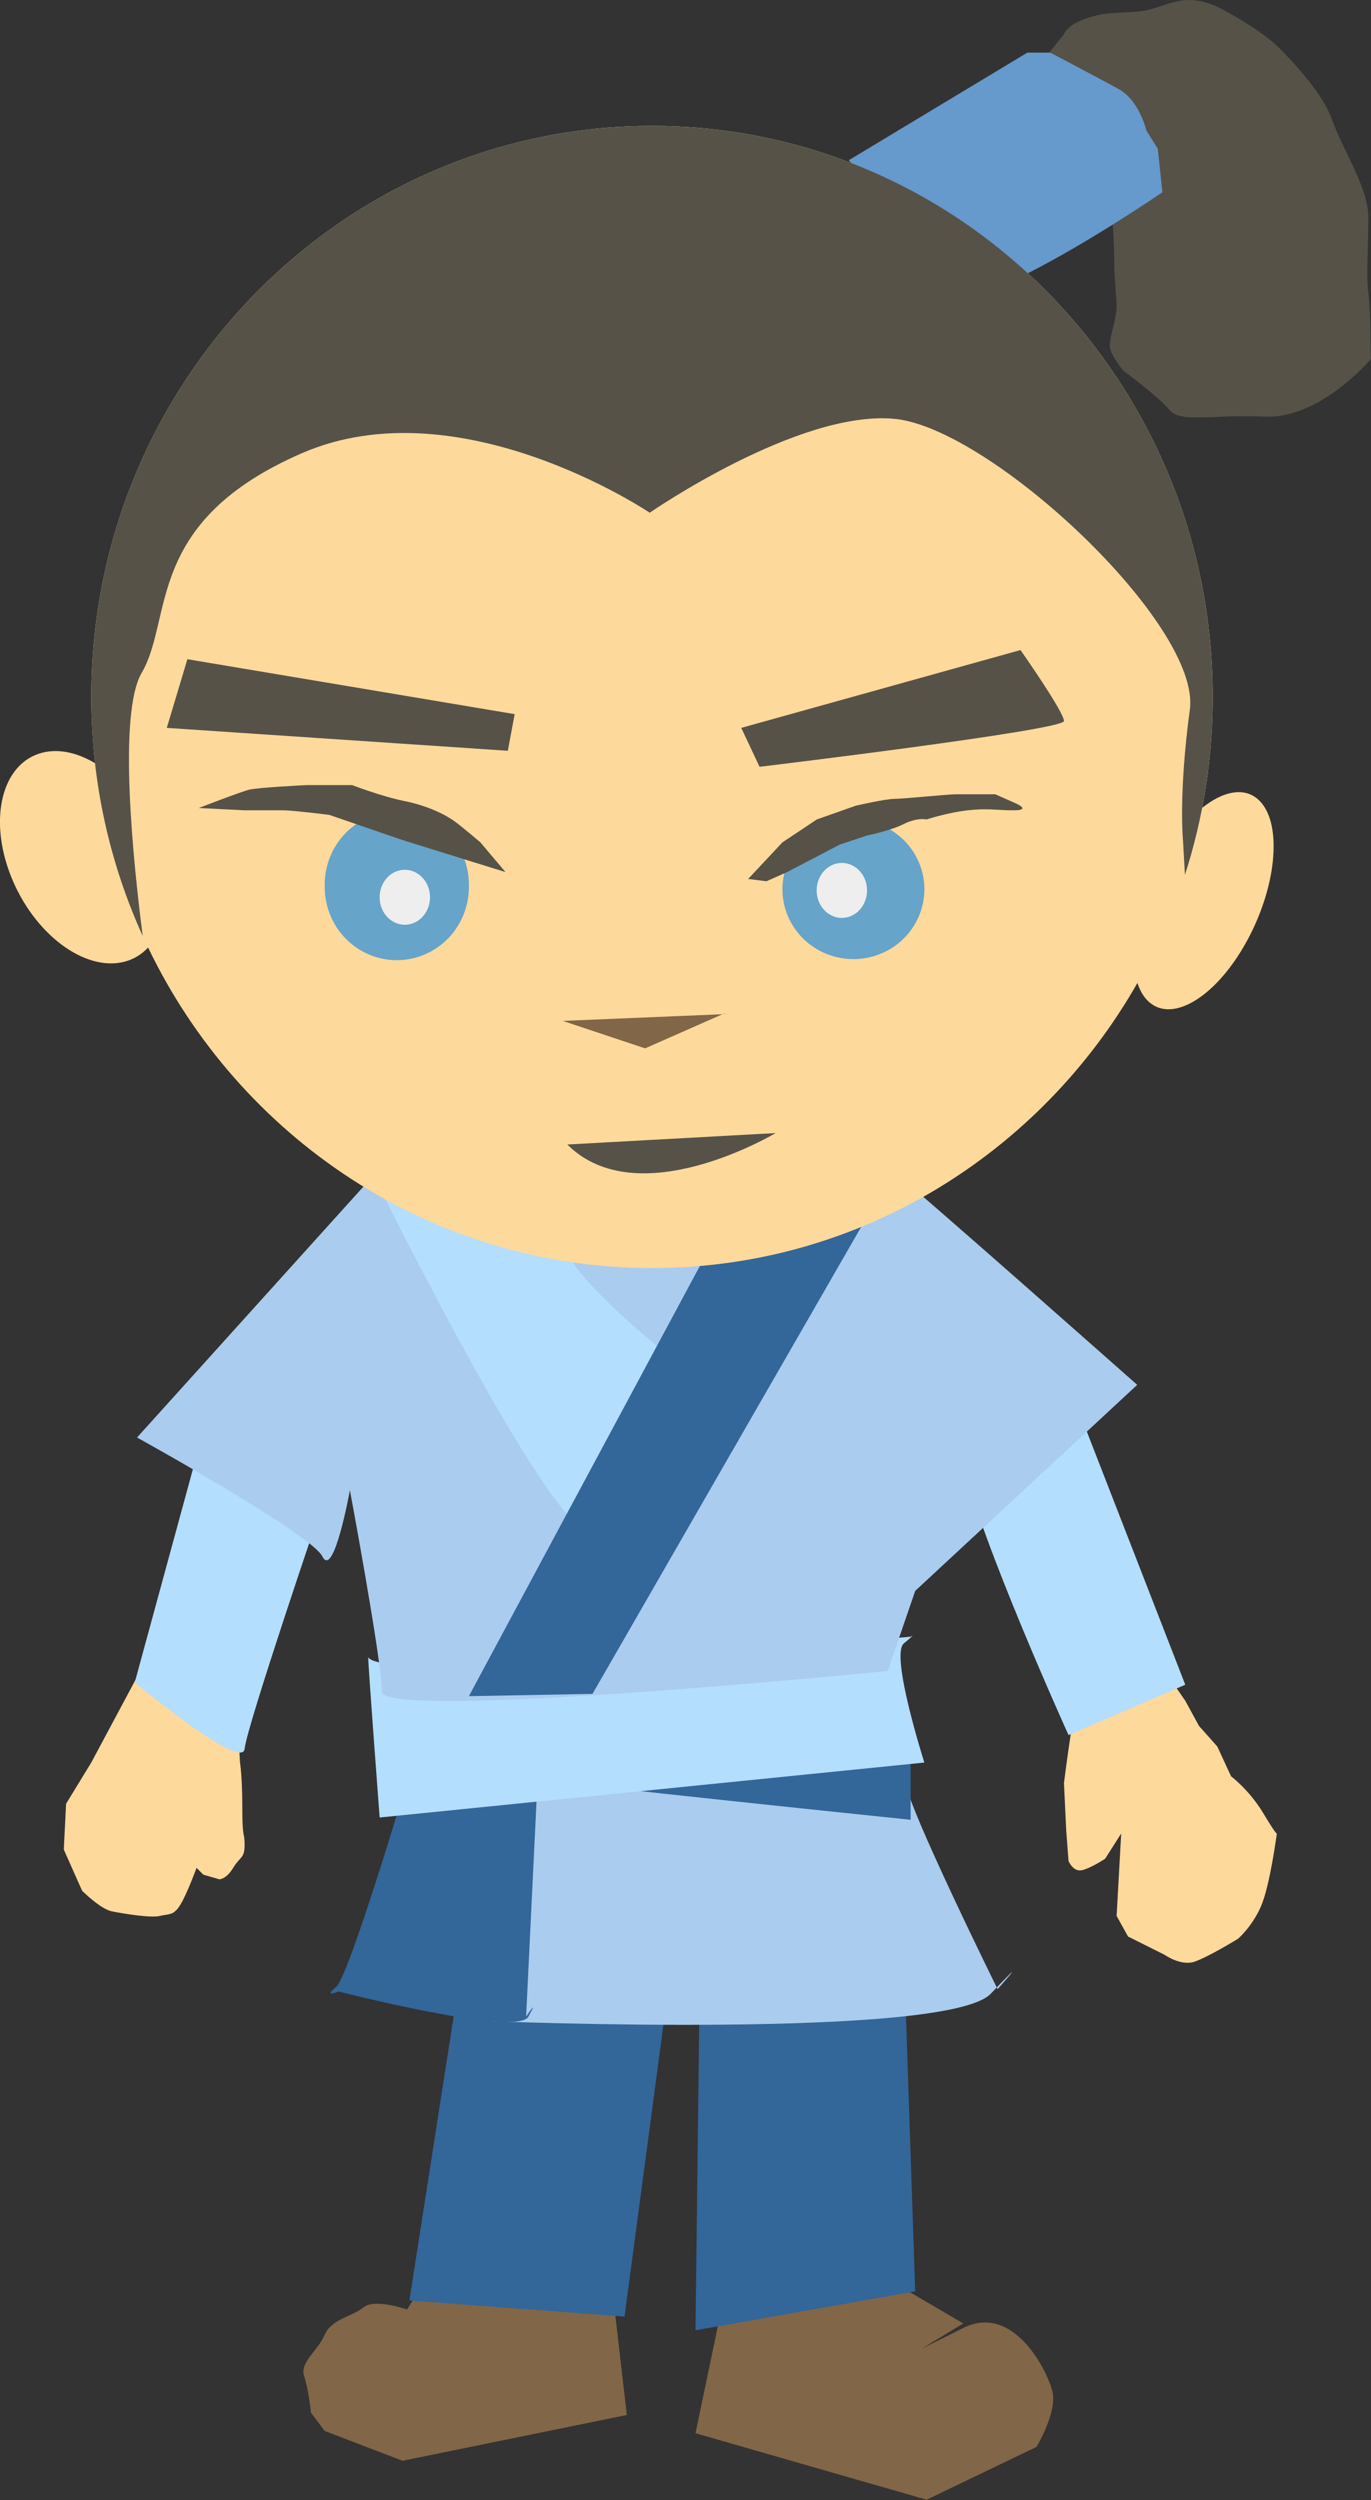
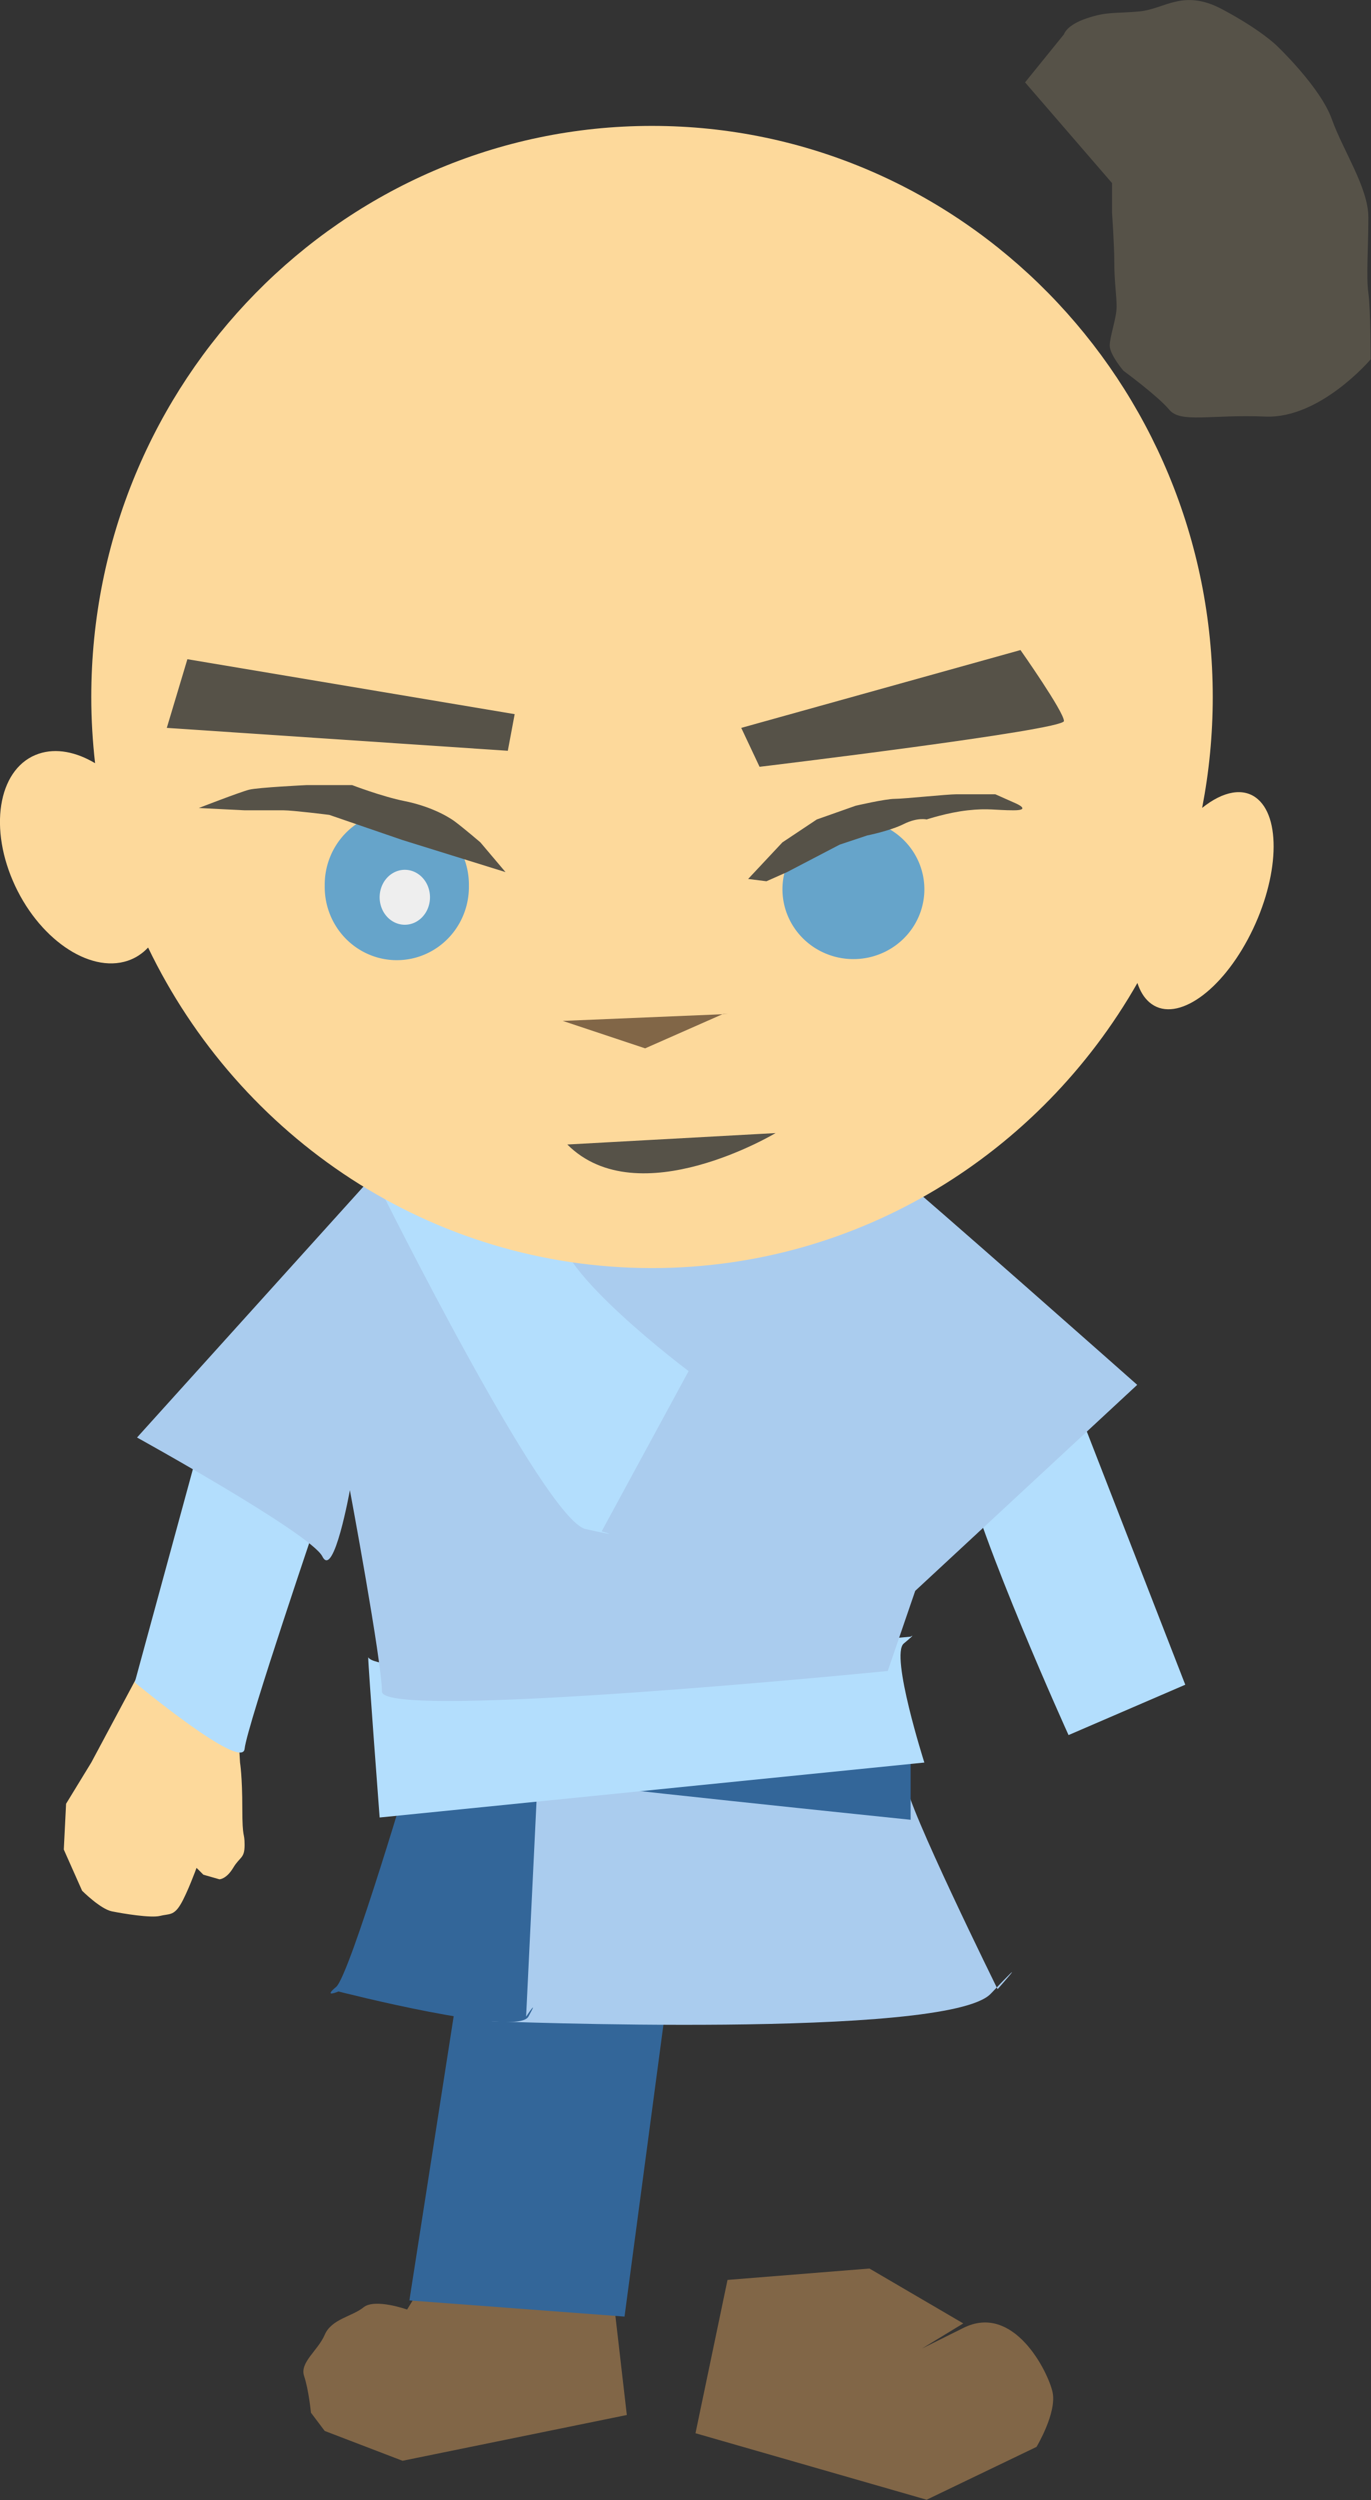
<svg xmlns="http://www.w3.org/2000/svg" xmlns:ns1="http://sodipodi.sourceforge.net/DTD/sodipodi-0.dtd" xmlns:ns2="http://www.inkscape.org/namespaces/inkscape" id="svg3234" ns1:docname="shokunin_japanese_character.svg" viewBox="0 0 534.78 975.07" ns1:version="0.32" version="1.0" ns2:output_extension="org.inkscape.output.svg.inkscape" ns2:version="0.46">
  <rect x="0" y="0" width="534.78" height="975.07" fill="#333333" stroke="none" />
  <ns1:namedview id="base" bordercolor="#666666" ns2:pageshadow="2" guidetolerance="10" pagecolor="#ffffff" gridtolerance="10000" ns2:window-height="1088" ns2:zoom="0.7" objecttolerance="10" showgrid="false" borderopacity="1.0" ns2:current-layer="layer1" ns2:cx="139.28571" ns2:cy="494.28571" ns2:window-y="22" ns2:window-x="0" ns2:window-width="1920" ns2:pageopacity="0.0" ns2:document-units="px" />
  <g id="layer1" ns2:label="Layer 1" ns2:groupmode="layer" transform="translate(-119.15 -44.826)">
    <g id="g3273" transform="matrix(.808 0 0 .808 74.809 120.59)">
      <path id="path2949" style="fill-rule:evenodd;fill:#816647" d="m263.56 1001.2l-12.15 19.8s-15.47-5.5-20.99-1.1c-5.53 4.5-15.47 5.6-18.79 13.3-3.31 7.7-12.15 13.3-9.94 19.9s3.31 17.7 3.31 17.7l6.63 8.8 37.57 14.4 108.28-22.1-6.63-57.5-87.29-13.2z" />
      <path id="path2943" style="fill-rule:evenodd;fill:#336699" d="m279.03 846.48l-26.52 170.12 103.86 7.8 24.31-182.34-101.65 4.42z" />
      <path id="path2947" style="fill-rule:evenodd;fill:#816647" d="m406.09 1006.7l-15.46 74 111.59 32.1 53.03-25.5s9.95-16.5 7.74-26.5c-2.21-9.9-18.78-43.1-43.09-30.9l-19.89 9.9 19.89-12.1-45.3-26.5-68.51 5.5z" />
-       <path id="path2945" style="fill-rule:evenodd;fill:#336699" d="m392.84 847.58l-2.21 183.42 106.07-18.8-5.53-164.62h-98.33z" />
      <path id="path2951" style="fill-rule:evenodd;fill:#aaccee" d="m306.65 755.88l-14.36 125.95s219.87 8.84 240.87-13.26c20.99-22.09 3.31-2.21 3.31-2.21s-44.19-89.49-44.19-99.44c0-9.94-185.63-11.04-185.63-11.04z" />
      <path id="path2953" style="fill-rule:evenodd;fill:#336699" d="m254.72 754.77s-30.93 104.97-37.56 110.49 1.1 2.21 1.1 2.21 86.18 22.1 91.71 12.15c5.52-9.94-1.11 0-1.11 0l6.63-137-60.77 12.15z" />
      <path id="path2957" style="fill-rule:evenodd;fill:#336699" d="m313.28 764.71c9.95 2.21 181.21 19.89 181.21 19.89v-36.46l-181.21 16.57z" />
      <path id="path2955" style="fill-rule:evenodd;fill:#b3defd" d="m232.63 706.16c0 4.42 5.52 77.34 5.52 77.34l262.96-26.52s-16.57-51.93-9.94-57.45c6.63-5.53 3.32-3.32 3.32-3.32s-253.02 24.31-261.86 9.95z" />
-       <path id="path2969" style="fill-rule:evenodd;fill:#fdd99b" d="m575.14 726.04c-2.21 5.53-6.63 40.88-6.63 40.88l1.11 23.21 1.1 14.36s2.21 5.53 6.63 4.42c4.42-1.1 11.05-5.52 11.05-5.52l7.74-12.16-2.21 39.78 5.52 9.94 17.68 8.84s7.73 5.53 14.36 3.32 20.99-11.05 20.99-11.05 6.63-5.53 11.05-15.47c4.42-9.95 7.74-35.36 7.74-35.36s0 1.11-6.63-9.94-15.47-17.68-15.47-17.68l-6.63-14.36-8.84-9.95-6.63-12.15-9.94-14.37-41.99 13.26z" />
      <path id="path2965" style="fill-rule:evenodd;fill:#b3defd" d="m519.9 612.24c7.73 36.46 50.82 131.48 50.82 131.48l56.35-24.31-54.14-139.21-53.03 32.04z" />
      <path id="path2971" style="fill-rule:evenodd;fill:#fdd99b" d="m124.35 709.47l-25.415 47.51-12.154 19.89-1.105 22.1 8.839 19.88s8.835 8.84 14.365 9.95c5.52 1.1 18.78 3.31 23.2 2.21 4.42-1.11 6.63 0 9.95-5.53 3.31-5.52 7.73-17.67 7.73-17.67l3.31 3.31 7.74 2.21s3.31 0 6.63-5.52c3.31-5.53 5.52-4.42 5.52-11.05s-1.1-2.21-1.1-17.68-1.11-22.1-1.11-22.1l-1.1-18.78-45.3-28.73z" />
      <path id="path2967" style="fill-rule:evenodd;fill:#b3defd" d="m119.93 718.31s51.93 43.09 53.03 32.04c1.11-11.05 36.46-114.91 36.46-114.91l-56.35-38.67-33.14 121.54z" />
      <path id="path2961" style="fill-rule:evenodd;fill:#aaccee" d="m488.96 474.13c8.84 6.63 114.91 100.54 114.91 100.54l-107.17 99.44-13.26 38.67s-244.18 24.31-244.18 9.95-15.47-97.23-15.47-97.23-7.74 43.09-13.26 32.04c-5.53-11.05-89.5-57.45-89.5-57.45l122.65-135.91s96.12 69.61 245.28 9.95z" />
      <path id="path2963" style="fill-rule:evenodd;fill:#b3defd" d="m238.15 479.65s79.55 160.21 99.44 164.63 7.74 1.11 7.74 1.11l41.98-77.35s-66.29-49.72-61.87-68.5 3.31-7.73 3.31-7.73l-90.6-12.16z" />
-       <path id="path2959" style="fill-rule:evenodd;fill:#336699" d="m401.67 500.65l-120.43 224.29 59.67-1.11 134.79-234.23-74.03 11.05z" />
      <path id="path3232" style="fill-rule:evenodd;fill:#565248" d="m549.73-54.009l18.78-23.202s1.11-4.42 11.05-7.735c9.95-3.314 13.26-2.209 25.41-3.314 12.16-1.105 21-11.049 39.78-1.105s26.52 17.678 26.52 17.678 20.99 19.888 26.52 35.356c5.52 15.469 17.67 33.147 17.67 47.511 0 14.363-1.1 28.727 0 36.461 1.11 7.734 1.11 32.042 1.11 32.042s-24.31 28.727-50.83 27.627c-26.51-1.11-40.88 3.31-46.4-3.32-5.53-6.629-22.1-18.783-22.1-18.783s-6.63-7.734-6.63-12.153c0-4.42 3.32-13.259 3.32-18.784 0-5.524-1.11-12.153-1.11-20.992 0-8.84-1.1-24.308-1.1-24.308v-14.364l-41.99-48.615z" />
      <path id="path2416" style="fill:#fdd99b" d="m369.62-33.002c-149.42 0-270.68 123.49-270.68 275.65-0.004 10.82 0.649 21.48 1.84 31.97-9.129-5.45-18.75-7.39-27.156-4.59-18.775 6.26-24.408 33.73-12.563 61.31 11.846 27.58 36.694 44.88 55.469 38.63 3.85-1.29 7.14-3.49 9.84-6.38 44.03 91.59 136.43 154.72 243.25 154.72 100.06 0 187.49-55.35 234.35-137.62 1.26 3.88 3.15 7.04 5.72 9.28 11.79 10.26 33.12-3.34 47.59-30.38 14.48-27.04 16.64-57.33 4.84-67.59-6.83-5.95-16.86-3.86-26.9 4.19 3.35-17.32 5.12-35.22 5.12-53.54 0-152.17-121.29-275.65-270.72-275.65z" />
      <path id="path2973" style="fill-rule:evenodd;fill:#565248" d="m145.34 224.42l-9.94 33.15 164.63 11.05 3.31-17.68-158-26.52z" />
      <path id="path2975" style="fill-rule:evenodd;fill:#565248" d="m412.72 257.57l8.84 18.78s146.95-17.67 146.95-22.09-20.99-34.26-20.99-34.26l-134.8 37.57z" />
      <path id="path2977" style="fill-rule:evenodd;fill:#816647" d="m326.54 399l39.78 13.25 37.56-16.57h2.21" />
      <path id="path2979" style="fill-rule:evenodd;fill:#565248" d="m429.3 453.14s-66.3 39.77-100.55 5.52" />
-       <path id="path2981" style="fill-rule:evenodd;fill:#6699cc" d="m464.65-16.443s54.14 70.713 85.08 55.245 66.29-39.776 66.29-39.776l-2.21-20.993-5.52-8.839s-3.32-14.364-13.26-19.888c-9.94-5.525-33.15-17.678-33.15-17.678h-11.05l-86.18 51.929z" />
      <path id="path2402" ns1:rx="34.804031" ns1:ry="35.35648" style="opacity:.597;fill:#0080e8" ns1:type="arc" d="m-694.98 526.43a34.804 35.356 0 1 1 -69.6 0 34.804 35.356 0 1 1 69.6 0z" transform="translate(976.22 -192.63)" ns1:cy="526.43457" ns1:cx="-729.77979" />
      <path id="path2404" ns1:rx="34.251587" ns1:ry="33.699142" style="opacity:.597;fill:#0080e8" ns1:type="arc" d="m-464.05 535.83a34.252 33.699 0 1 1 -68.51 0 34.252 33.699 0 1 1 68.51 0z" transform="translate(965.17 -200.36)" ns1:cy="535.82611" ns1:cx="-498.30536" />
      <path id="path2410" style="fill-rule:evenodd;fill:#565248" d="m150.86 296.24s19.89-7.73 24.31-8.84c4.42-1.1 27.62-2.21 27.62-2.21h22.1s14.37 5.53 25.41 7.74c11.05 2.21 19.89 6.63 24.31 9.94 4.42 3.32 12.16 9.94 12.16 9.94l12.15 14.37-49.72-15.47-35.36-12.15s-17.67-2.21-22.09-2.21h-18.79l-22.1-1.11z" />
      <path id="path2412" style="fill-rule:evenodd;fill:#565248" d="m416.04 330.49l16.57-17.68 16.58-11.04 18.78-6.63s14.36-3.32 18.78-3.32 25.41-2.21 29.83-2.21h18.79l9.94 4.42s7.73 3.32-1.1 3.32c-8.84 0-12.16-1.11-22.1 0-9.95 1.1-19.89 4.42-19.89 4.42s-4.42-1.11-11.05 2.21c-6.63 3.31-17.68 5.52-17.68 5.52l-13.26 4.42-25.41 13.26-9.94 4.42-8.84-1.11z" />
-       <path id="path2422" style="fill:#565248" d="m369.62-33.002c-149.42 0-270.68 123.49-270.68 275.65-0.004 41.2 8.91 80.27 24.84 115.38-4.57-35.37-12.06-107.21-0.53-126.97 15.47-26.52 1.11-72.92 77.34-106.06 76.24-33.149 167.94 28.72 167.94 28.72s71.81-49.74 118.22-45.32c46.4 4.42 148.05 99.44 142.53 140.32s-3.31 63-3.31 63l0.94 16.81c8.7-27.03 13.43-55.89 13.43-85.88 0-152.17-121.29-275.65-270.72-275.65z" />
      <path id="path3198" ns1:rx="12.15379" ns1:ry="13.258679" style="fill:#eeeeee" ns1:type="arc" d="m-713.76 531.96a12.154 13.259 0 1 1 -24.31 0 12.154 13.259 0 1 1 24.31 0z" transform="translate(976.22 -192.63)" ns1:cy="531.95905" ns1:cx="-725.91272" />
-       <path id="path3200" ns1:rx="12.15379" ns1:ry="13.258679" style="fill:#eeeeee" ns1:type="arc" d="m-713.76 531.96a12.154 13.259 0 1 1 -24.31 0 12.154 13.259 0 1 1 24.31 0z" transform="translate(1187.2 -195.94)" ns1:cy="531.95905" ns1:cx="-725.91272" />
+       <path id="path3200" ns1:rx="12.15379" ns1:ry="13.258679" style="fill:#eeeeee" ns1:type="arc" d="m-713.76 531.96z" transform="translate(1187.2 -195.94)" ns1:cy="531.95905" ns1:cx="-725.91272" />
    </g>
  </g>
</svg>